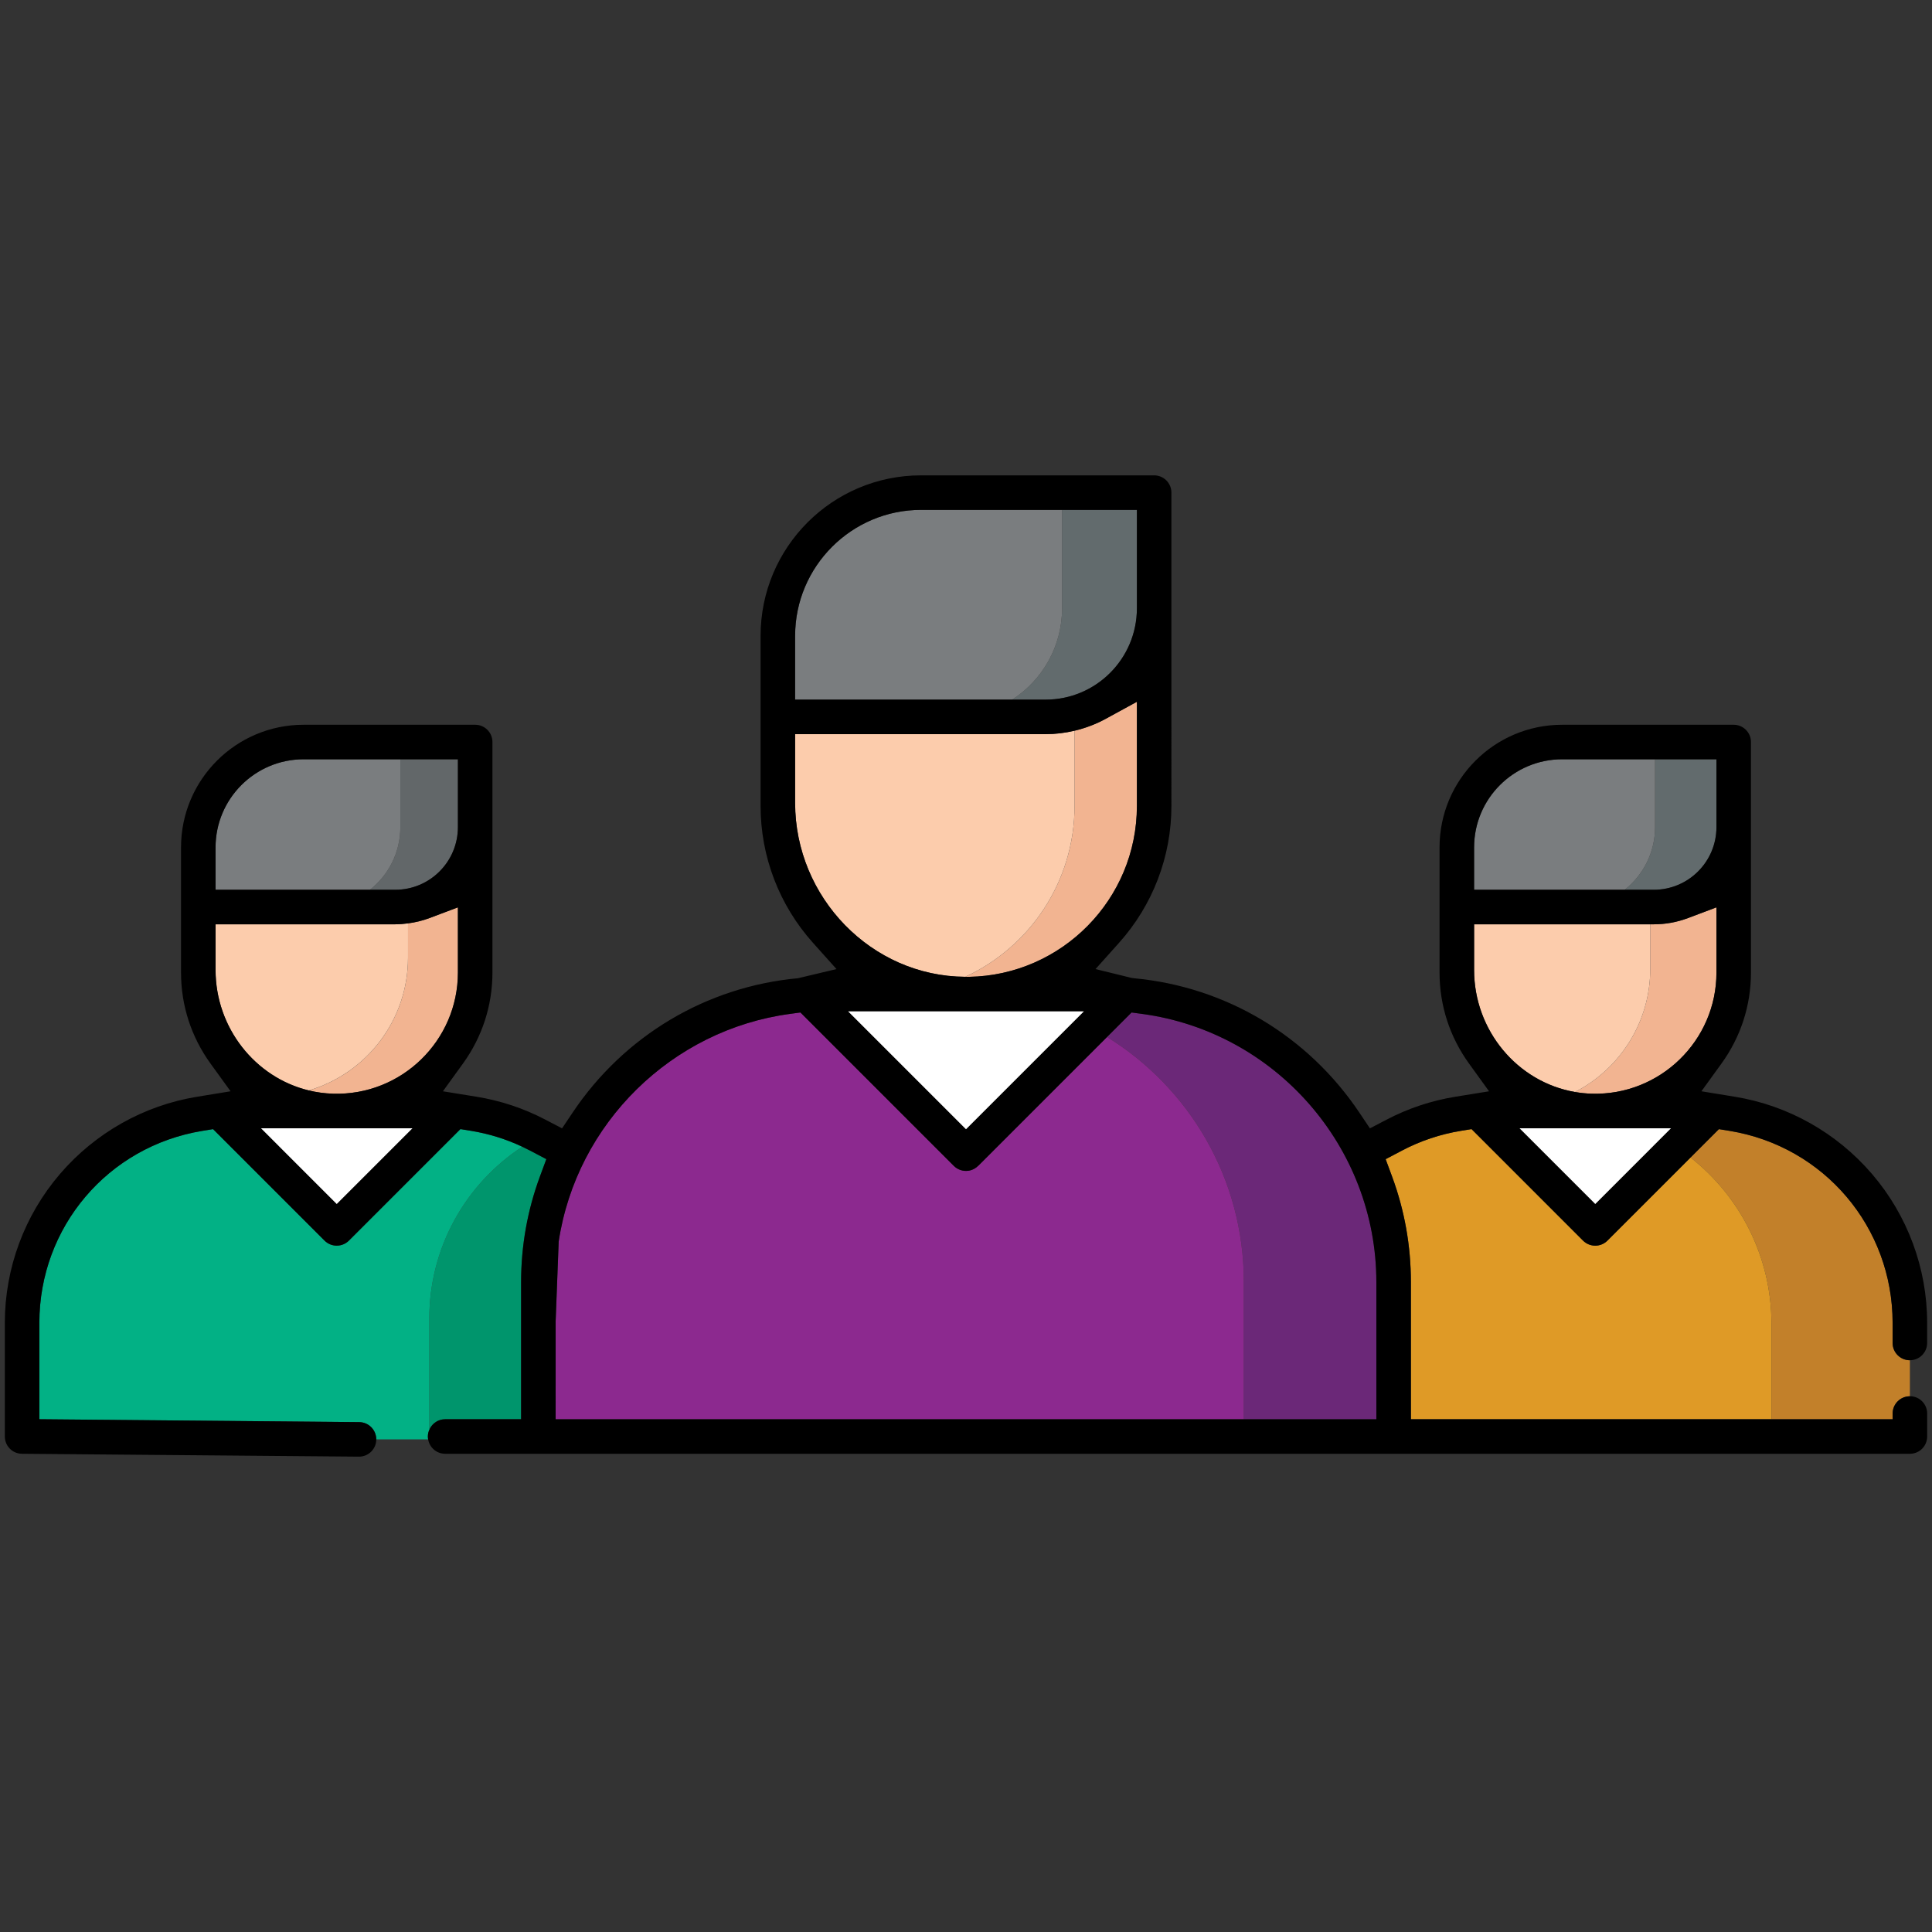
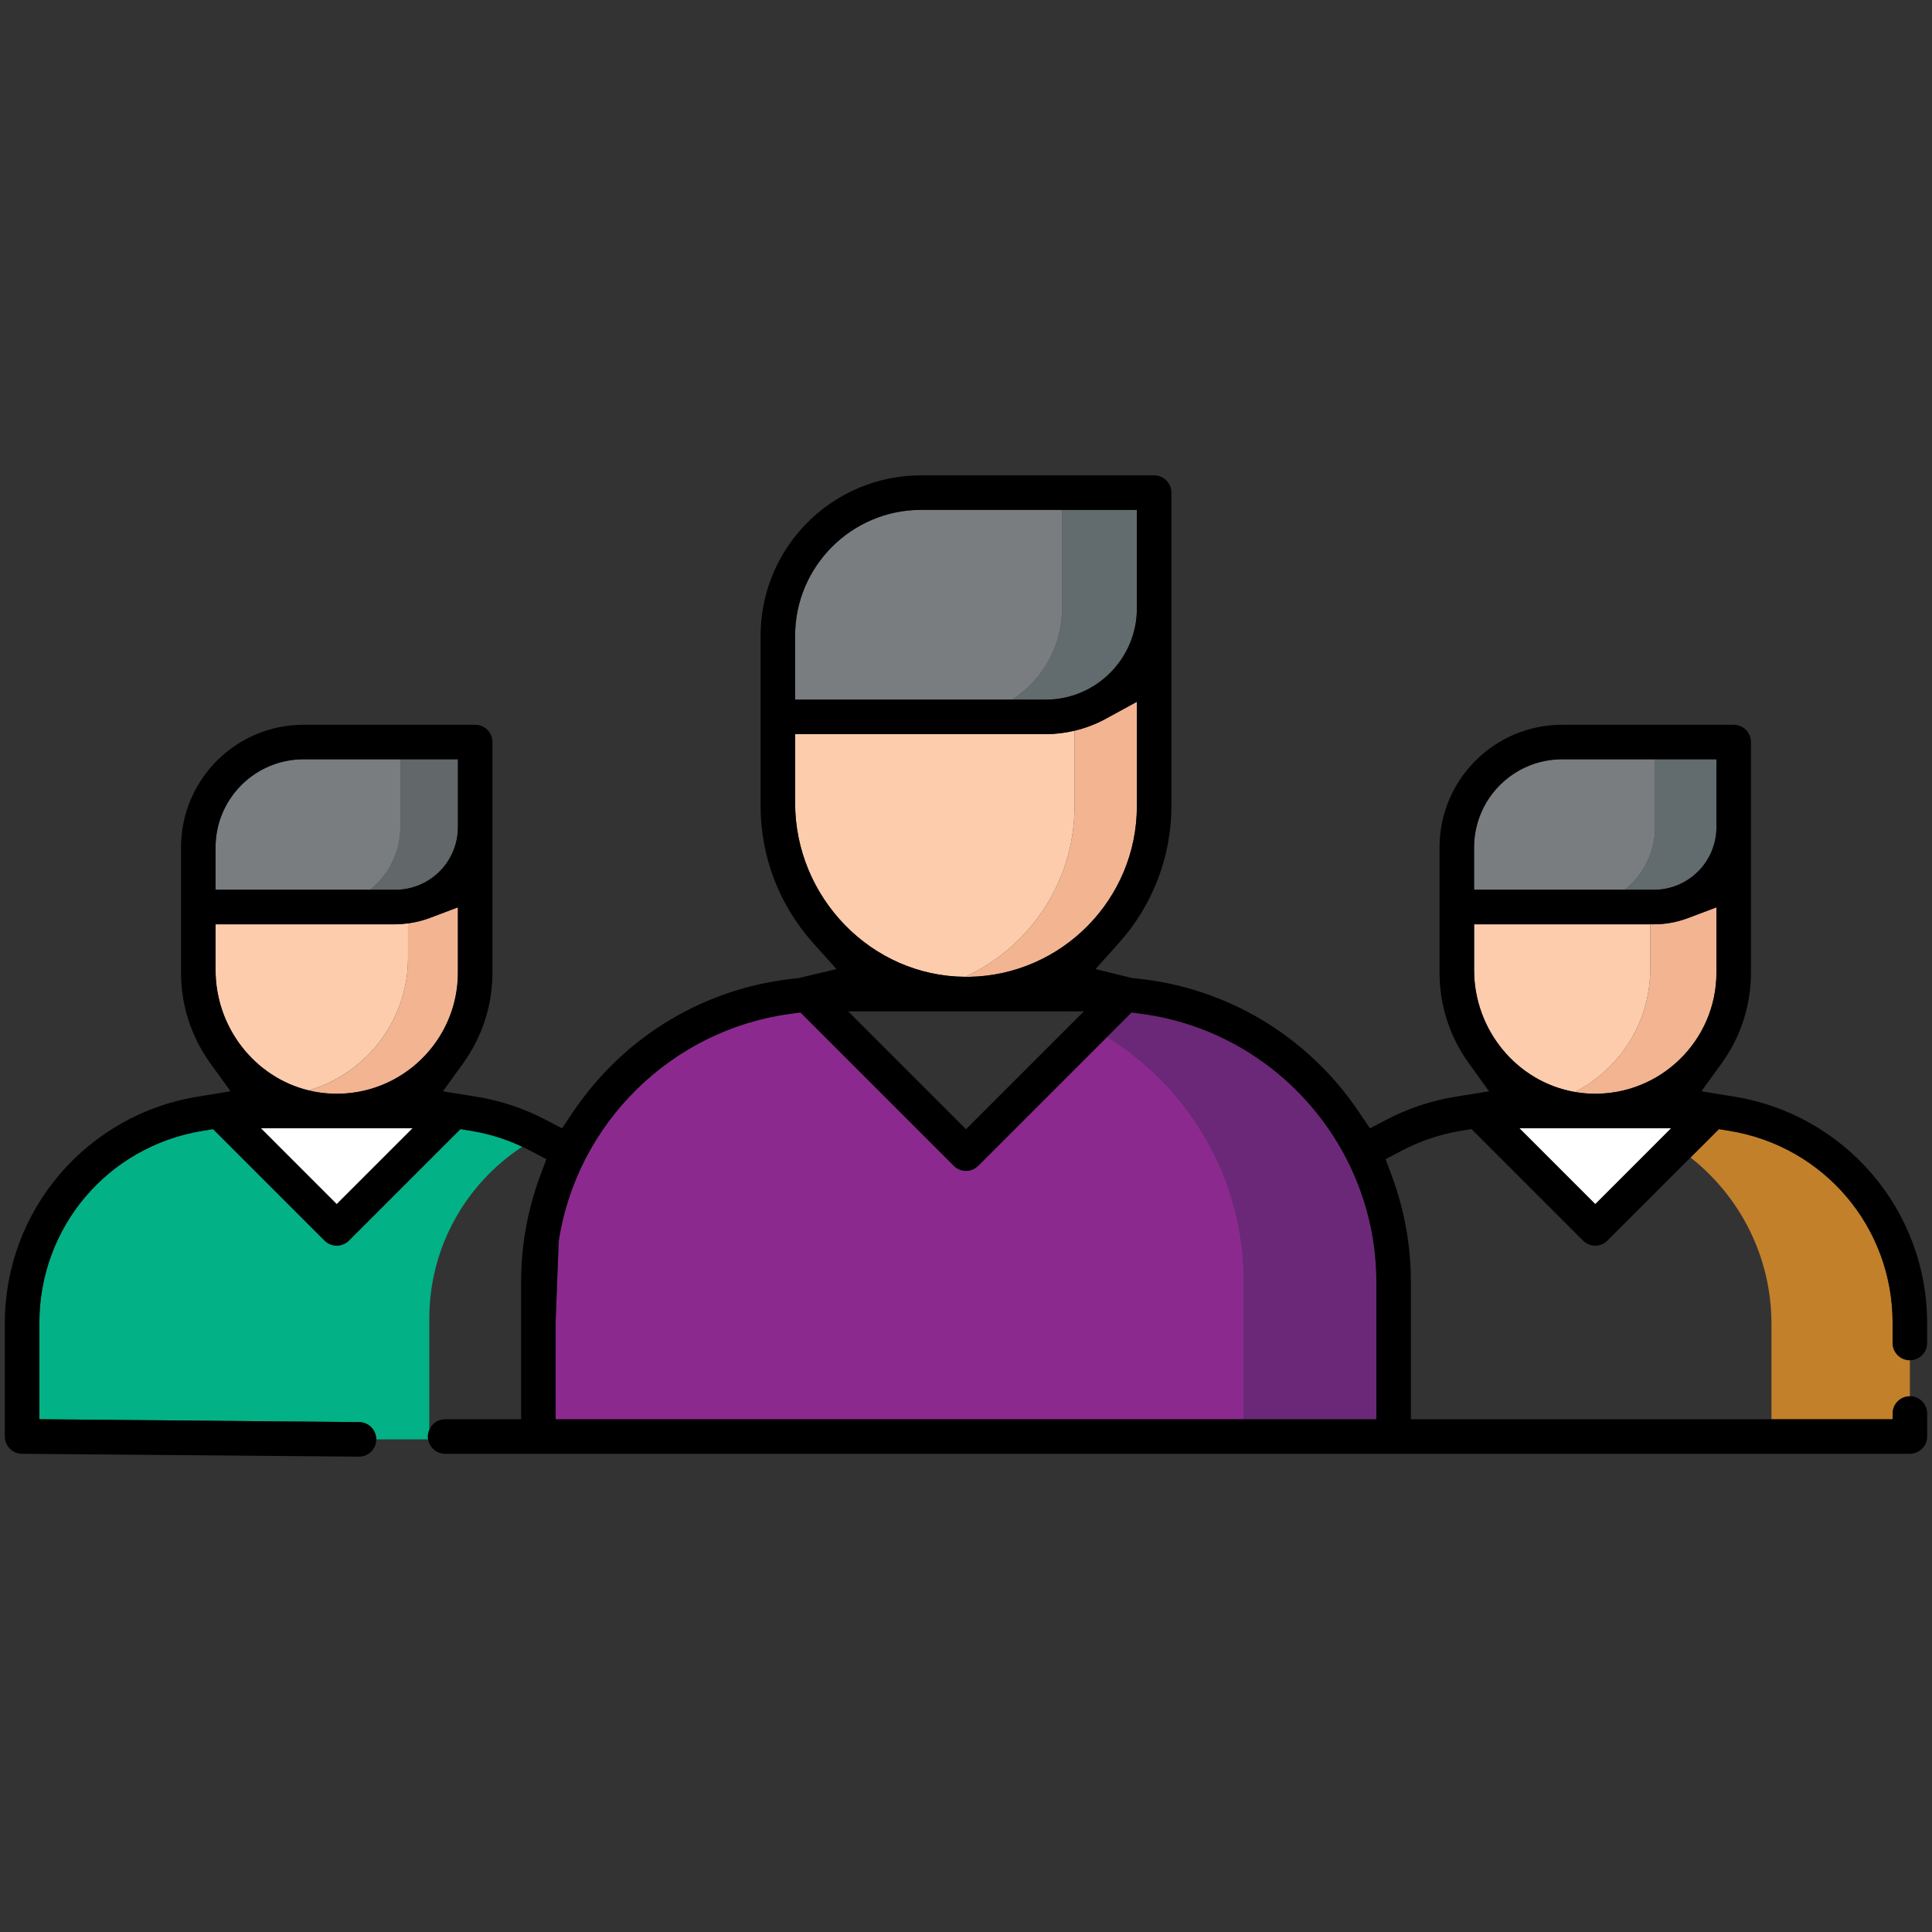
<svg xmlns="http://www.w3.org/2000/svg" version="1.1" id="Layer_1" x="0px" y="0px" viewBox="0 0 200 200" style="enable-background:new 0 0 200 200;" xml:space="preserve">
  <rect x="0" y="0" width="200" height="200" fill="#333333" stroke="none" />
  <style type="text/css">
	.st0{fill:none;}
	.st1{fill:#00956C;}
	.st2{fill:#02B185;}
	.st3{fill:#626769;}
	.st4{fill:#7A7D7F;}
	.st5{fill:#F2B491;}
	.st6{fill:#FCCCAC;}
	.st7{fill:#C2802A;}
	.st8{fill:#DF9A26;}
	.st9{fill:#626B6D;}
	.st10{fill:#6B2878;}
	.st11{fill:#8C298F;}
	.st12{fill:#FFFFFF;}
</style>
  <g>
    <polygon class="st0" points="195.925,146.325 195.925,146.92 195.925,146.92  " />
-     <path class="st1" d="M44.441,136.501v11.412h0.045c0.293-0.586,0.893-0.993,1.593-0.993   h7.865V132.714c0-3.749,0.655-7.424,1.947-10.92l0.665-1.798l-1.692-0.891   c-0.264-0.139-0.531-0.271-0.801-0.397   C48.27,122.507,44.441,129.056,44.441,136.501z" />
    <path class="st2" d="M44.486,147.913h-0.045v-11.412c0-7.446,3.829-13.994,9.623-17.793   c-1.679-0.79-3.461-1.345-5.296-1.644l-1.105-0.18l-11.541,11.541   c-0.338,0.338-0.787,0.524-1.264,0.524s-0.926-0.186-1.264-0.523l-11.539-11.539   l-1.106,0.181c-9.778,1.602-16.875,9.959-16.875,19.872v9.98l33.092,0.298   c0.988,0,1.785,0.802,1.785,1.787h3.741h0.055h1.574   c-0.016-0.097-0.03-0.196-0.03-0.298   C44.292,148.42,44.366,148.153,44.486,147.913z" />
    <path class="st3" d="M38.297,92.109h2.619c3.582,0,6.486-2.904,6.486-6.486v-7.022H41.444   v7.022C41.444,88.254,40.211,90.594,38.297,92.109z" />
    <path class="st4" d="M38.297,92.109c1.915-1.515,3.147-3.855,3.147-6.486v-7.022H31.437   c-5.038,0-9.123,4.084-9.123,9.123v4.386H38.297z" />
    <path class="st5" d="M47.402,93.929l-2.954,1.113c-0.714,0.269-1.456,0.445-2.209,0.545   v3.553c0,6.506-4.337,11.994-10.276,13.743c0.81,0.196,1.651,0.312,2.516,0.338   c7.089,0.211,12.924-5.495,12.924-12.538V93.929z" />
    <path class="st6" d="M42.238,99.139v-3.553c-0.436,0.058-0.875,0.097-1.316,0.097H22.315   v4.731c0,5.96,4.073,11.119,9.647,12.467   C37.901,111.133,42.238,105.645,42.238,99.139z" />
    <path class="st7" d="M197.712,140.813c-0.987,0-1.788-0.8-1.788-1.788l-0-2.085   c0-9.912-7.097-18.27-16.875-19.872l-1.105-0.18l-2.939,2.939   c5.098,4.015,8.376,10.239,8.376,17.232v9.862h12.544v-0.595   c-0-0.99,0.804-1.783,1.787-1.783v-3.729H197.712z" />
-     <path class="st8" d="M166.405,128.426c-0.338,0.337-0.787,0.524-1.264,0.524   c-0.477,0-0.926-0.186-1.264-0.523l-11.542-11.543l-1.104,0.18   c-2.13,0.347-4.19,1.037-6.099,2.043l-1.689,0.89l0.665,1.797   c1.292,3.496,1.948,7.171,1.948,10.92v14.206h37.327v-9.862   c0-6.993-3.278-13.217-8.376-17.232L166.405,128.426z" />
    <path class="st9" d="M168.183,92.109h3.016c3.582,0,6.486-2.904,6.486-6.486v-7.022   h-6.355v7.022C171.33,88.254,170.098,90.594,168.183,92.109z" />
    <path class="st4" d="M168.183,92.109c1.915-1.515,3.147-3.855,3.147-6.486v-7.022h-9.609   c-5.038,0-9.123,4.084-9.123,9.123v4.386H168.183z" />
    <path class="st5" d="M163.038,113.043c0.562,0.097,1.137,0.159,1.724,0.176   c7.089,0.211,12.924-5.495,12.924-12.538v-6.752l-2.955,1.113   c-1.131,0.426-2.319,0.642-3.531,0.642h-0.366v4.607   C170.834,105.85,167.666,110.668,163.038,113.043z" />
    <path class="st6" d="M163.038,113.043c4.628-2.376,7.796-7.193,7.796-12.753v-4.607   h-0.794h-17.441v4.731C152.598,106.653,157.061,112.012,163.038,113.043z" />
    <path class="st10" d="M128.762,132.714v14.206h13.718V132.714   c0-13.965-10.433-25.898-24.269-27.758l-1.071-0.144l-2.536,2.536   C123.099,112.599,128.762,121.994,128.762,132.714z" />
    <path class="st11" d="M128.762,146.92v-14.206c0-10.72-5.663-20.115-14.158-25.365   l-13.289,13.289c-0.294,0.294-0.669,0.508-1.08,0.56   c-0.563,0.071-1.106-0.116-1.498-0.509l-15.876-15.877l-1.072,0.144   c-12.26,1.647-22.109,11.338-23.953,23.565l-0.314,8.227l-0.001,10.172H128.762z" />
    <path class="st9" d="M104.779,72.426h3.453c5.223,0,9.458-4.234,9.458-9.458V52.782   h-7.746V62.968C109.945,66.938,107.886,70.425,104.779,72.426z" />
    <path class="st4" d="M104.779,72.426c3.106-2.001,5.166-5.487,5.166-9.457V52.782H95.351   c-7.191,0-13.041,5.85-13.041,13.041l-0,6.602H104.779z" />
    <path class="st5" d="M99.919,101.119c0.13,0.001,0.259,0.006,0.389,0.004   c9.613-0.165,17.383-8.036,17.383-17.688V72.648l-3.232,1.766   c-1.014,0.554-2.101,0.963-3.223,1.23v7.791   C111.236,91.276,106.599,98.032,99.919,101.119z" />
    <path class="st6" d="M99.919,101.119c6.68-3.087,11.317-9.842,11.317-17.685v-7.791   c-0.981,0.233-1.989,0.357-3.003,0.357H82.31v7.121   C82.31,92.889,90.2,101.067,99.919,101.119z" />
    <path d="M195.925,146.325v0.595l0,0h-12.544h-37.327V132.714   c0-3.75-0.655-7.424-1.948-10.92l-0.665-1.797l1.689-0.89   c1.909-1.006,3.969-1.696,6.099-2.043l1.104-0.18l11.542,11.543   c0.338,0.337,0.787,0.523,1.264,0.523c0.478,0,0.926-0.186,1.264-0.524   l8.6-8.6l2.939-2.939l1.105,0.18c9.778,1.602,16.875,9.96,16.875,19.872   l0,2.085c0,0.987,0.8,1.788,1.788,1.788h0   c0.987-0,1.787-0.8,1.787-1.788v-2.085c0-5.651-2.03-11.128-5.717-15.422   c-3.648-4.249-8.677-7.082-14.16-7.978v-0l-3.491-0.571l2.074-2.866   c1.999-2.761,3.055-6.019,3.055-9.422V76.813c0-0.987-0.8-1.787-1.787-1.787   h-17.752c-7.013,0-12.698,5.685-12.698,12.698v12.958   c0,3.4,1.055,6.656,3.051,9.417l2.074,2.87l-3.495,0.567   c-2.482,0.403-4.871,1.198-7.102,2.364l-1.736,0.907l-1.09-1.626   c-5.339-7.967-13.845-13.038-23.336-13.913l-0.272-0.038l-0.187-0.049l-3.521-0.863   l2.429-2.712c3.5-3.907,5.427-8.939,5.427-14.168V50.995   c0-0.987-0.8-1.787-1.787-1.787H95.351c-9.177,0-16.616,7.439-16.616,16.616   v17.611c0,5.229,1.927,10.261,5.426,14.168l2.433,2.716l-3.983,0.946   c-9.493,0.875-17.999,5.947-23.337,13.915l-1.09,1.627l-1.736-0.907   c-2.234-1.167-4.623-1.962-7.103-2.364l-3.495-0.567l2.075-2.87   c1.997-2.762,3.052-6.019,3.052-9.419V76.813c0-0.987-0.8-1.787-1.787-1.787   H31.438c-7.013,0-12.698,5.685-12.698,12.698v12.957   c0,3.403,1.056,6.661,3.055,9.422l2.074,2.866l-3.491,0.571   c-5.483,0.896-10.512,3.73-14.16,7.978C2.53,125.812,0.5,131.289,0.5,136.94   v11.767c0,0.987,0.8,1.787,1.787,1.787l34.879,0.298   c0.977,0,1.774-0.785,1.787-1.763c0-0.008-0.002-0.016-0.002-0.025   c0-0.985-0.797-1.787-1.785-1.787l-33.092-0.298v-9.98   c0-9.913,7.097-18.27,16.875-19.872l1.106-0.181l11.539,11.539   c0.338,0.337,0.787,0.523,1.264,0.523s0.926-0.186,1.264-0.524l11.541-11.541   l1.105,0.18c1.835,0.299,3.617,0.854,5.296,1.644   c0.269,0.127,0.537,0.258,0.801,0.397l1.692,0.891l-0.665,1.798   c-1.292,3.496-1.947,7.17-1.947,10.92v14.206h-7.865   c-0.7,0-1.3,0.407-1.593,0.993c-0.12,0.24-0.194,0.508-0.194,0.794   c0,0.102,0.014,0.201,0.03,0.298c0.142,0.845,0.872,1.49,1.757,1.49h151.633   c0.987,0,1.787-0.8,1.787-1.787v-2.383c0-0.968-0.77-1.76-1.738-1.787   c-0.017-0-0.033,0.004-0.05,0.004   C196.729,144.542,195.925,145.335,195.925,146.325z M165.142,124.635l-7.835-7.835   h15.669L165.142,124.635z M152.598,87.723c0-5.038,4.085-9.123,9.123-9.123h9.609   h6.355v7.022c0,3.582-2.904,6.486-6.486,6.486h-3.016h-15.585V87.723z    M152.598,100.414v-4.731h17.441h0.794h0.366c1.213,0,2.401-0.216,3.531-0.642   l2.955-1.113v6.752c0,7.043-5.834,12.749-12.924,12.538   c-0.587-0.017-1.162-0.079-1.724-0.176   C157.061,112.012,152.598,106.653,152.598,100.414z M22.315,87.723   c0-5.038,4.085-9.123,9.123-9.123H41.444h5.958v7.022   c0,3.582-2.904,6.486-6.486,6.486h-2.619H22.315V87.723z M34.858,124.635   l-7.835-7.835h15.669L34.858,124.635z M34.478,113.219   c-0.865-0.026-1.707-0.142-2.516-0.338c-5.575-1.348-9.647-6.508-9.647-12.467   v-4.731h18.608c0.441,0,0.88-0.039,1.316-0.097   c0.753-0.1,1.496-0.276,2.209-0.545l2.954-1.113v6.752   C47.402,107.724,41.568,113.43,34.478,113.219z M100,116.897l-12.198-12.198h24.396   L100,116.897z M82.31,65.823c0-7.191,5.85-13.041,13.041-13.041h14.594h7.746v10.186   c0,5.223-4.234,9.458-9.458,9.458h-3.453H82.309L82.31,65.823z M82.31,83.121   v-7.121h25.923c1.013,0,2.022-0.124,3.003-0.357   c1.122-0.266,2.209-0.676,3.223-1.23l3.232-1.766v10.787   c0,9.652-7.77,17.523-17.383,17.688c-0.13,0.002-0.259-0.003-0.389-0.004   C90.2,101.067,82.31,92.889,82.31,83.121z M57.521,136.748l0.314-8.227   c1.844-12.227,11.694-21.917,23.953-23.565l1.072-0.144l15.876,15.877   c0.393,0.392,0.936,0.58,1.498,0.509c0.412-0.052,0.787-0.266,1.08-0.56   l13.289-13.289l2.536-2.536l1.071,0.144   c13.835,1.86,24.269,13.793,24.269,27.758v14.206h-13.718H57.52L57.521,136.748z" />
    <polygon class="st12" points="34.858,124.635 42.693,116.8 27.024,116.8  " />
    <polygon class="st12" points="165.142,124.635 172.976,116.8 157.307,116.8  " />
-     <polygon class="st12" points="100,116.897 112.198,104.699 87.802,104.699  " />
  </g>
</svg>